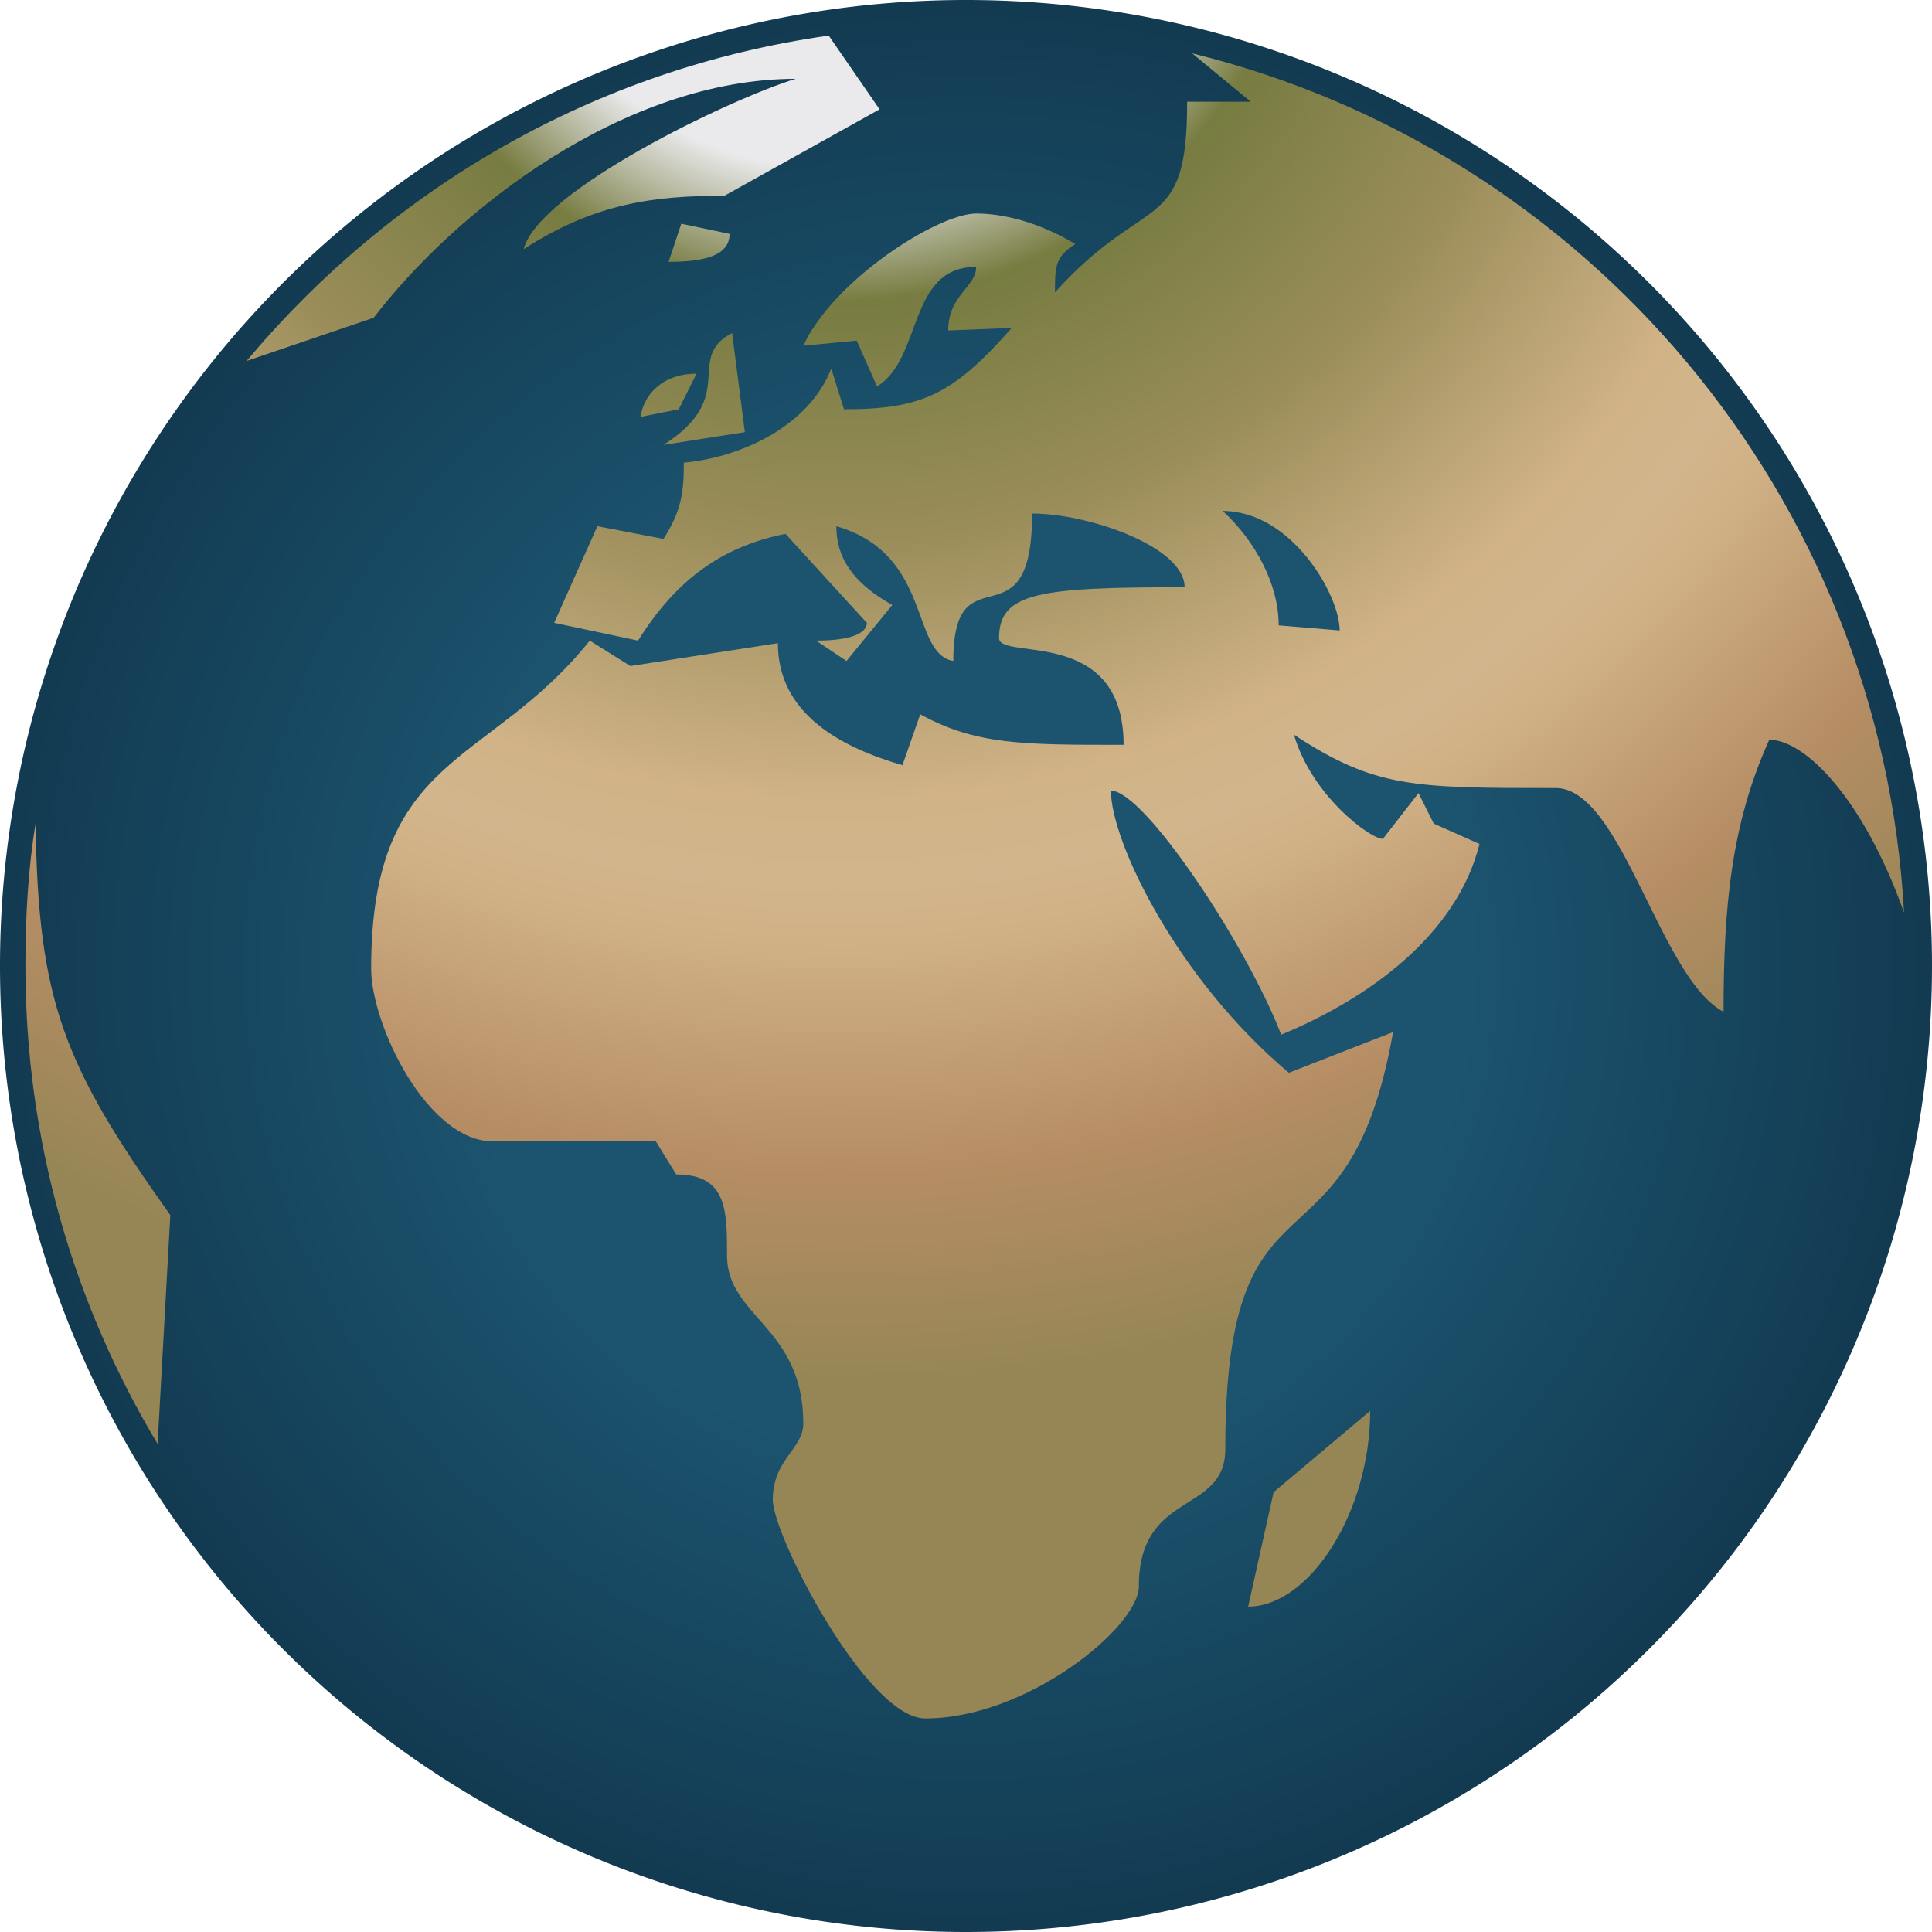
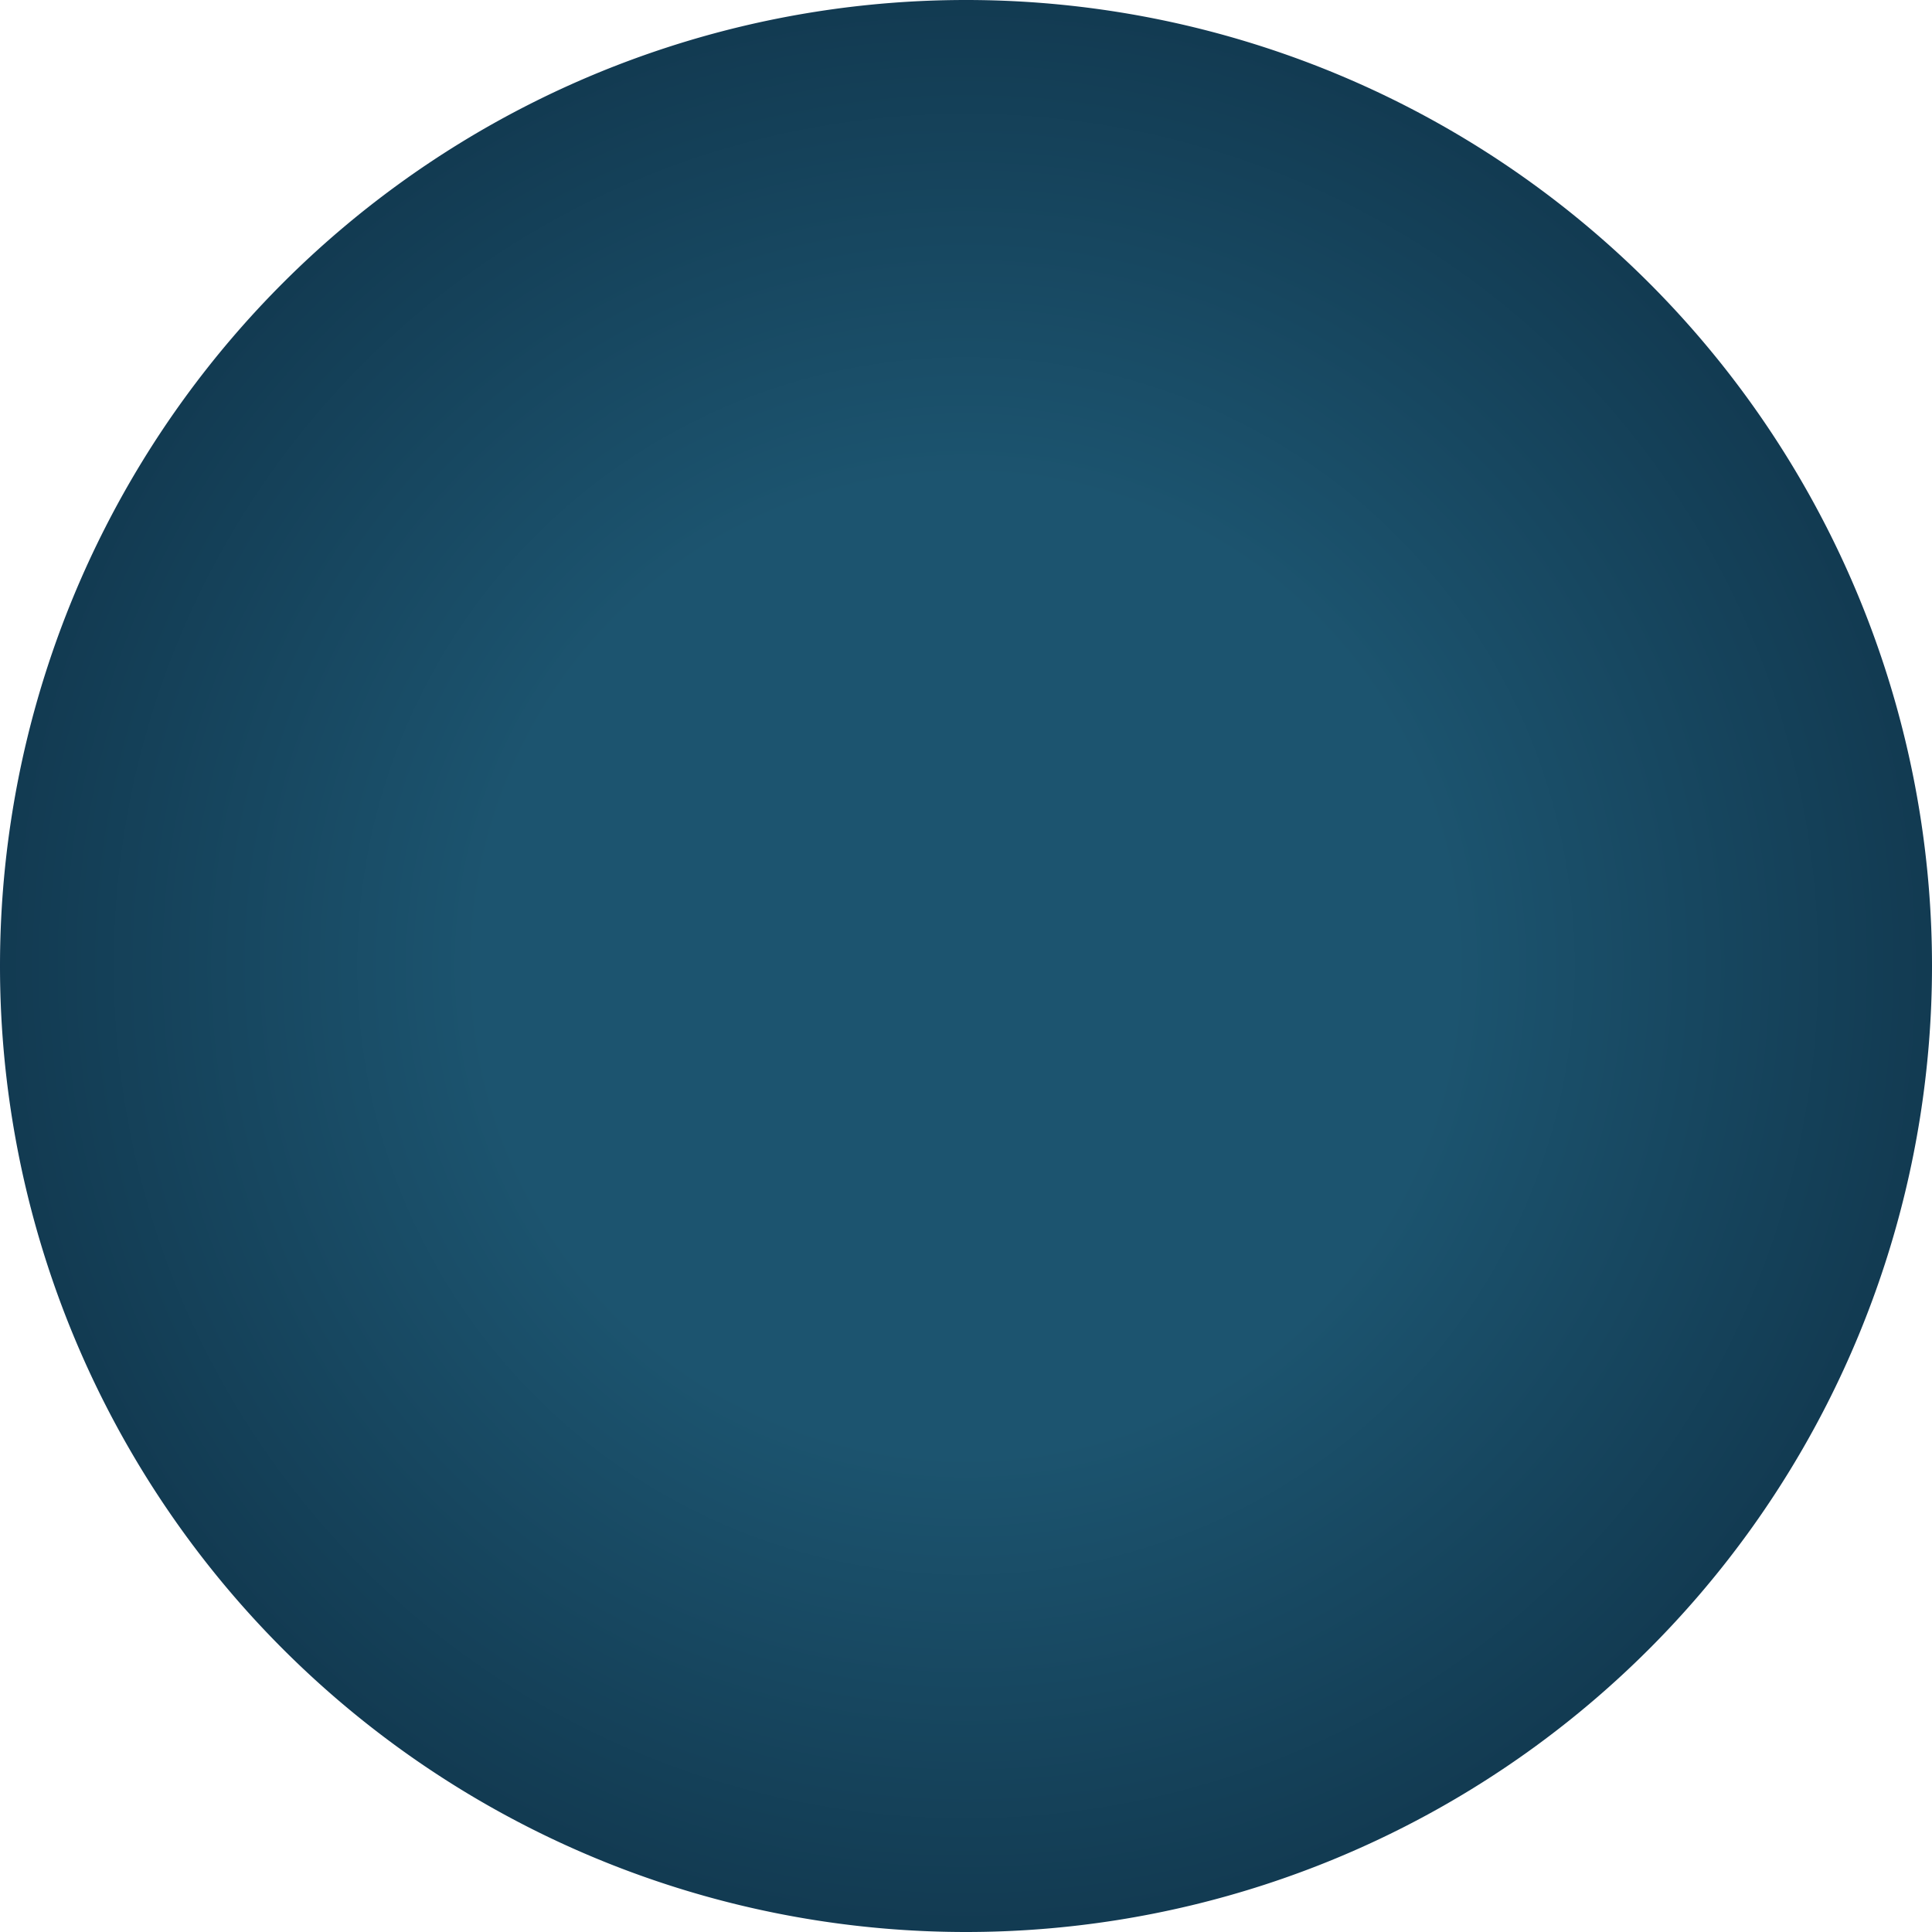
<svg xmlns="http://www.w3.org/2000/svg" version="1.1" viewBox="0 0 760 760">
  <defs>
    <radialGradient id="sea">
      <stop stop-color="#1c546f" offset=".5" />
      <stop stop-color="#123a51" offset="1" />
    </radialGradient>
    <radialGradient id="land" gradientUnits="userSpaceOnUse" cy="-68" cx="330" r="1036">
      <stop stop-color="#eaeaec" offset=".13" />
      <stop stop-color="#777c41" offset=".18" />
      <stop stop-color="#9a8d5a" offset=".27" />
      <stop stop-color="#d1b387" offset=".37" />
      <stop stop-color="#d3b58d" offset=".4" />
      <stop stop-color="#d1b287" offset=".42" />
      <stop stop-color="#b68d64" offset=".51" />
      <stop stop-color="#968655" offset=".59" />
    </radialGradient>
  </defs>
  <path d="m760 380a380 380 0 1 1 -760 0 380 380 0 1 1 760 0z" fill="url(#sea)" />
-   <path d="m10 380c0 69 19 133 52 188l5-90c-42-59-52-84-53-154-3 18-4 37-4 56zm87-238 50-17c33-43 99-94 166-94-26 8-101 44-107 67 28-18 51-21 79-21l61-34-20-29c-92 13-172 60-229 128zm49 239c0 22 22 68 48 68h64l8 13c20 0 20 14 20 32 0 24 30 28 30 66 0 10-12 14-12 30 0 14 37 86 60 86 40 0 84-36 84-52 0-38 34-28 34-54 0-118 48-62 66-164l-41 16c-44-37-70-91-70-111 13 0 53 60 67 96 34-14 69-39 78-75l-18-8-6-12-14 18c-5 0-28-17-35-41 32 21 47 21 103 21 26 0 41 75 66 88 0-41 3-74 18-107 14 0 37 23 53 68-9-164-125-300-280-338l23 19h-25c0 53-16 35-52 75 0-10 0-14 8-19-15-9-29-12-39-12-15 0-56 26-68 52l21-2 8 18c18-11 12-47 39-47 0 8-11 11-11 25l25-1c-23 26-35 32-66 32l-5-16c-9 23-36 35-58 37 0 12-1 19-8 30l-26-5-17 38 33 7c15-24 33-37 58-42l32 35c0 4-6 7-20 7l12 8 18-22c-16-9-22-19-22-31 38 11 29 50 46 53 0-45 31-4 31-58 22 0 60 13 60 29-57 0-73 2-73 20 0 9 49-5 49 42-40 0-58 0-80-12l-7 20c-24-7-49-20-49-48l-58 9-16-10c-40 50-86 44-86 129zm106-217 15-3 7-14c-14 0-21 9-22 17zm9 11 32-5-5-39c-19 10 3 25-27 44zm2-72c13 0 24-2 24-11l-19-4zm218 98c27 0 46 33 46 47l-24-2c0-16-9-33-22-45zm10 431c24 0 48-37 48-77l-38 32z" fill="url(#land)" />
</svg>